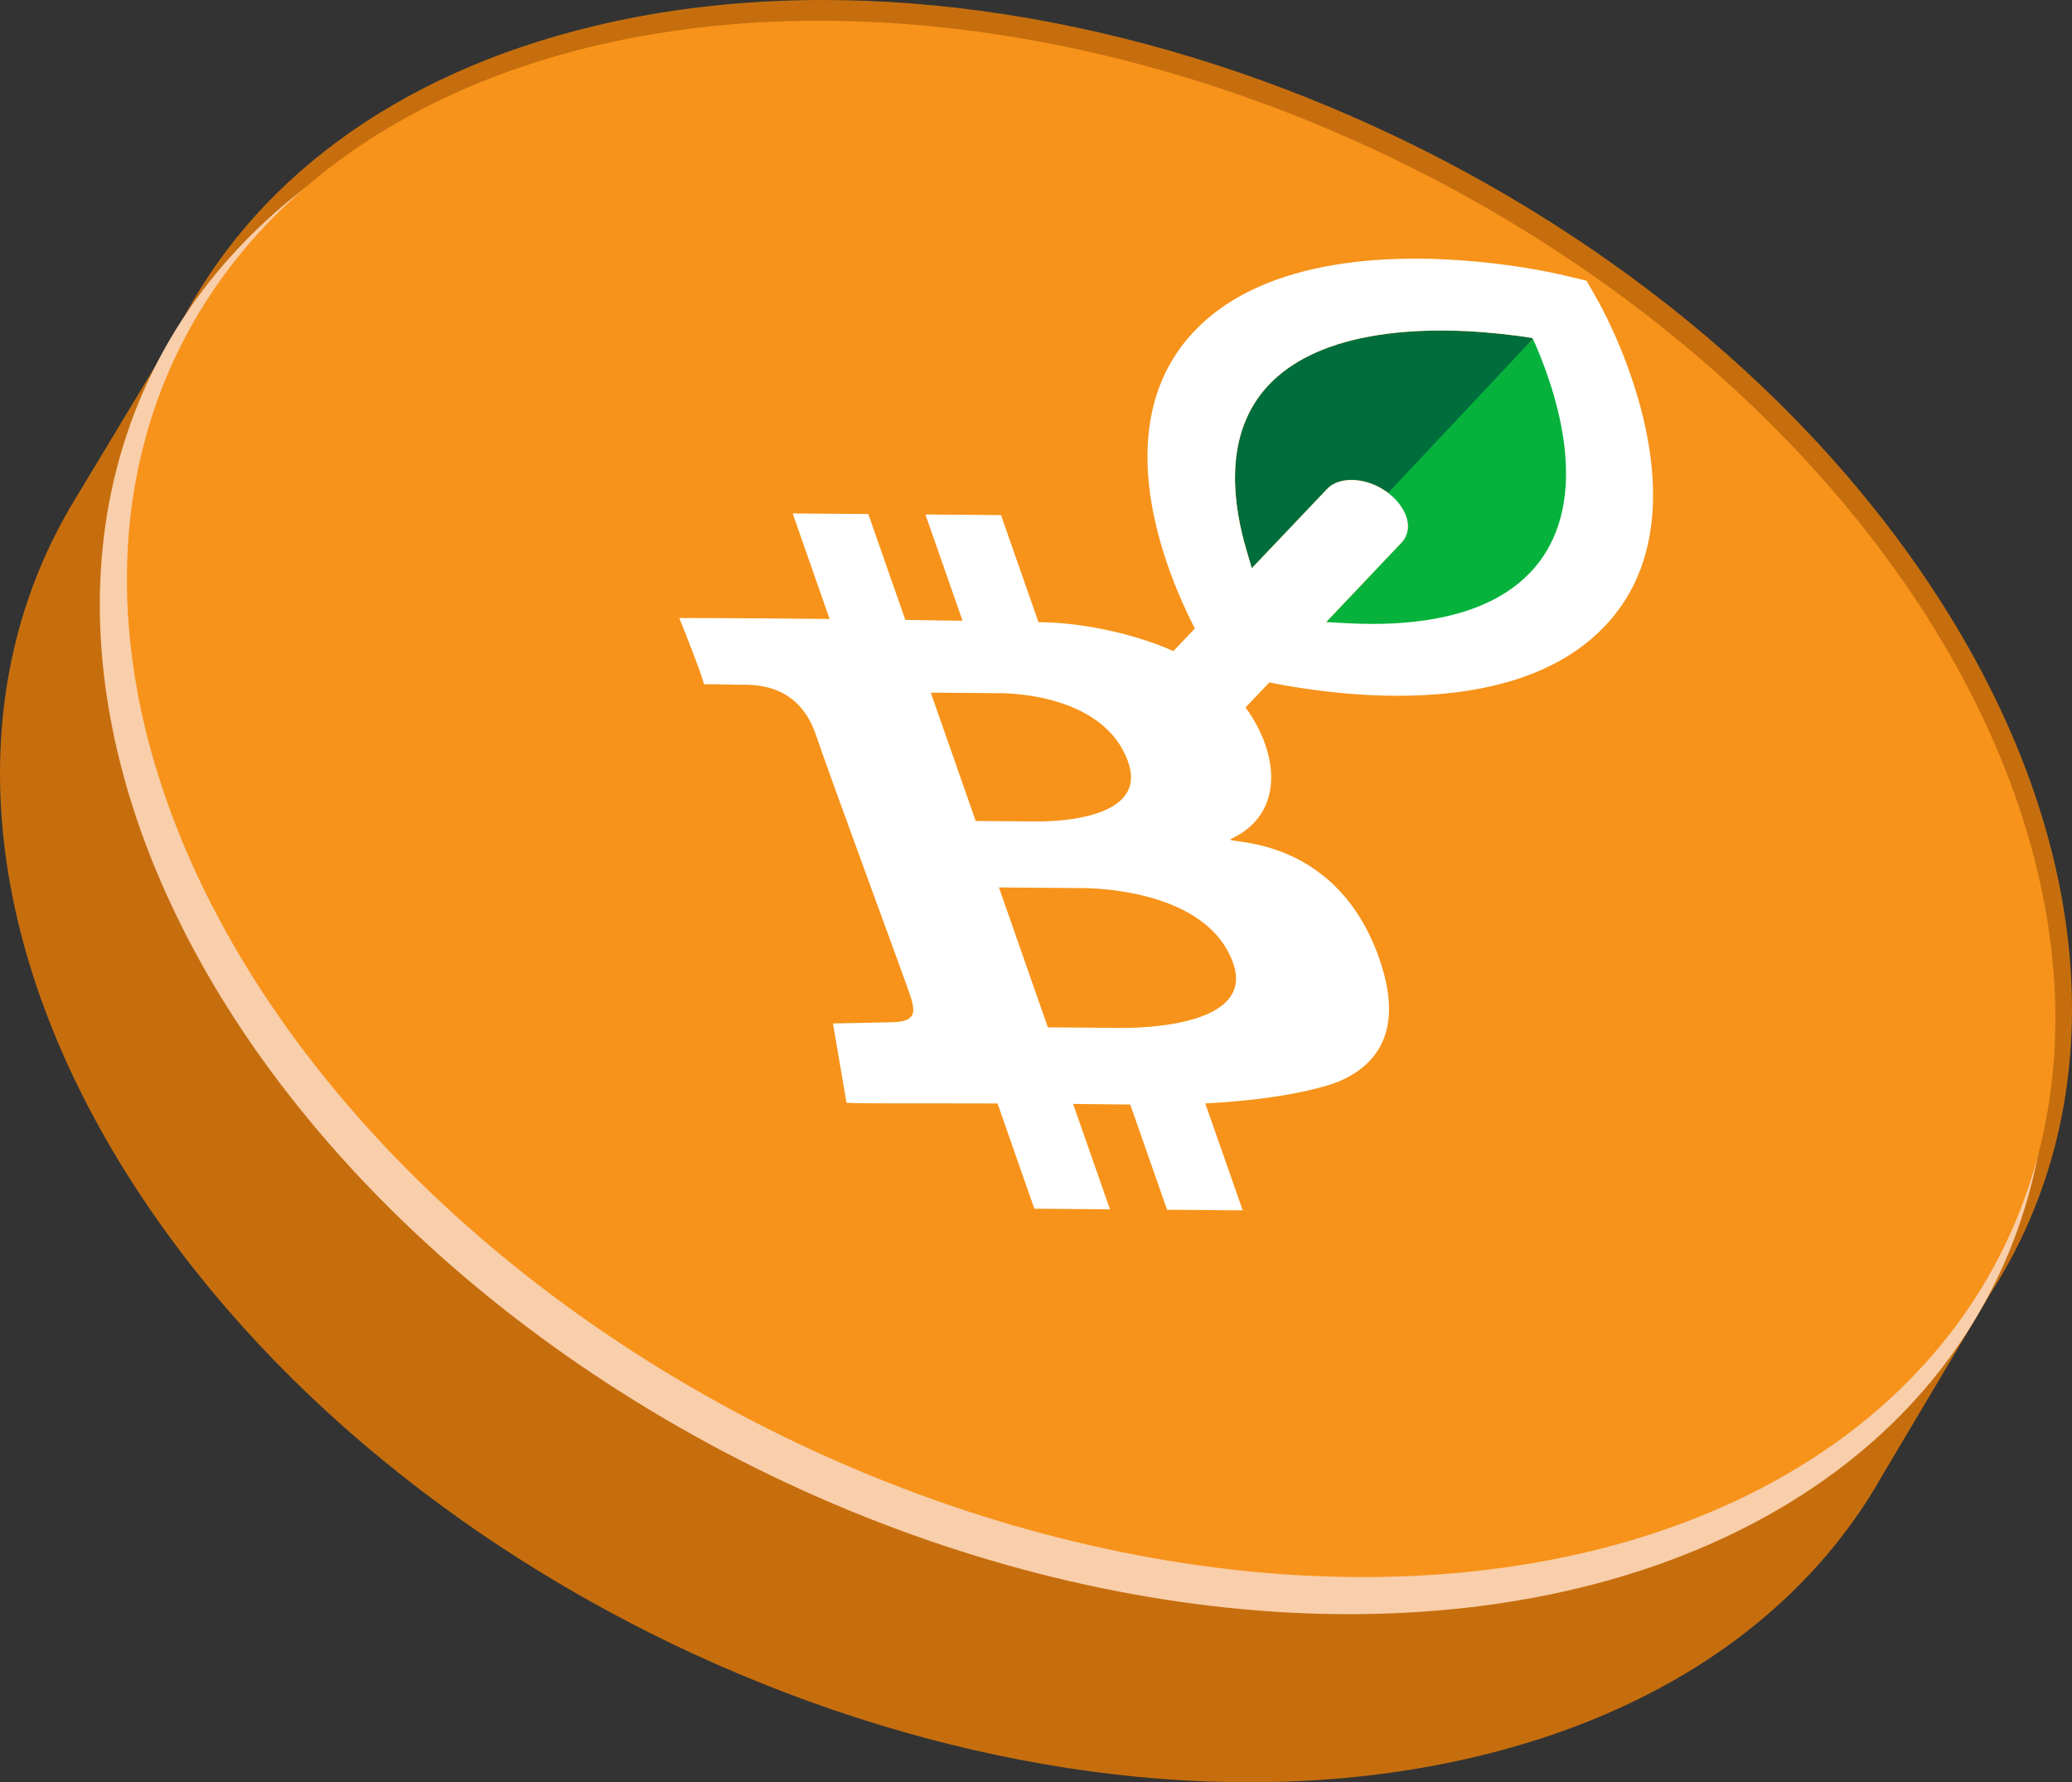
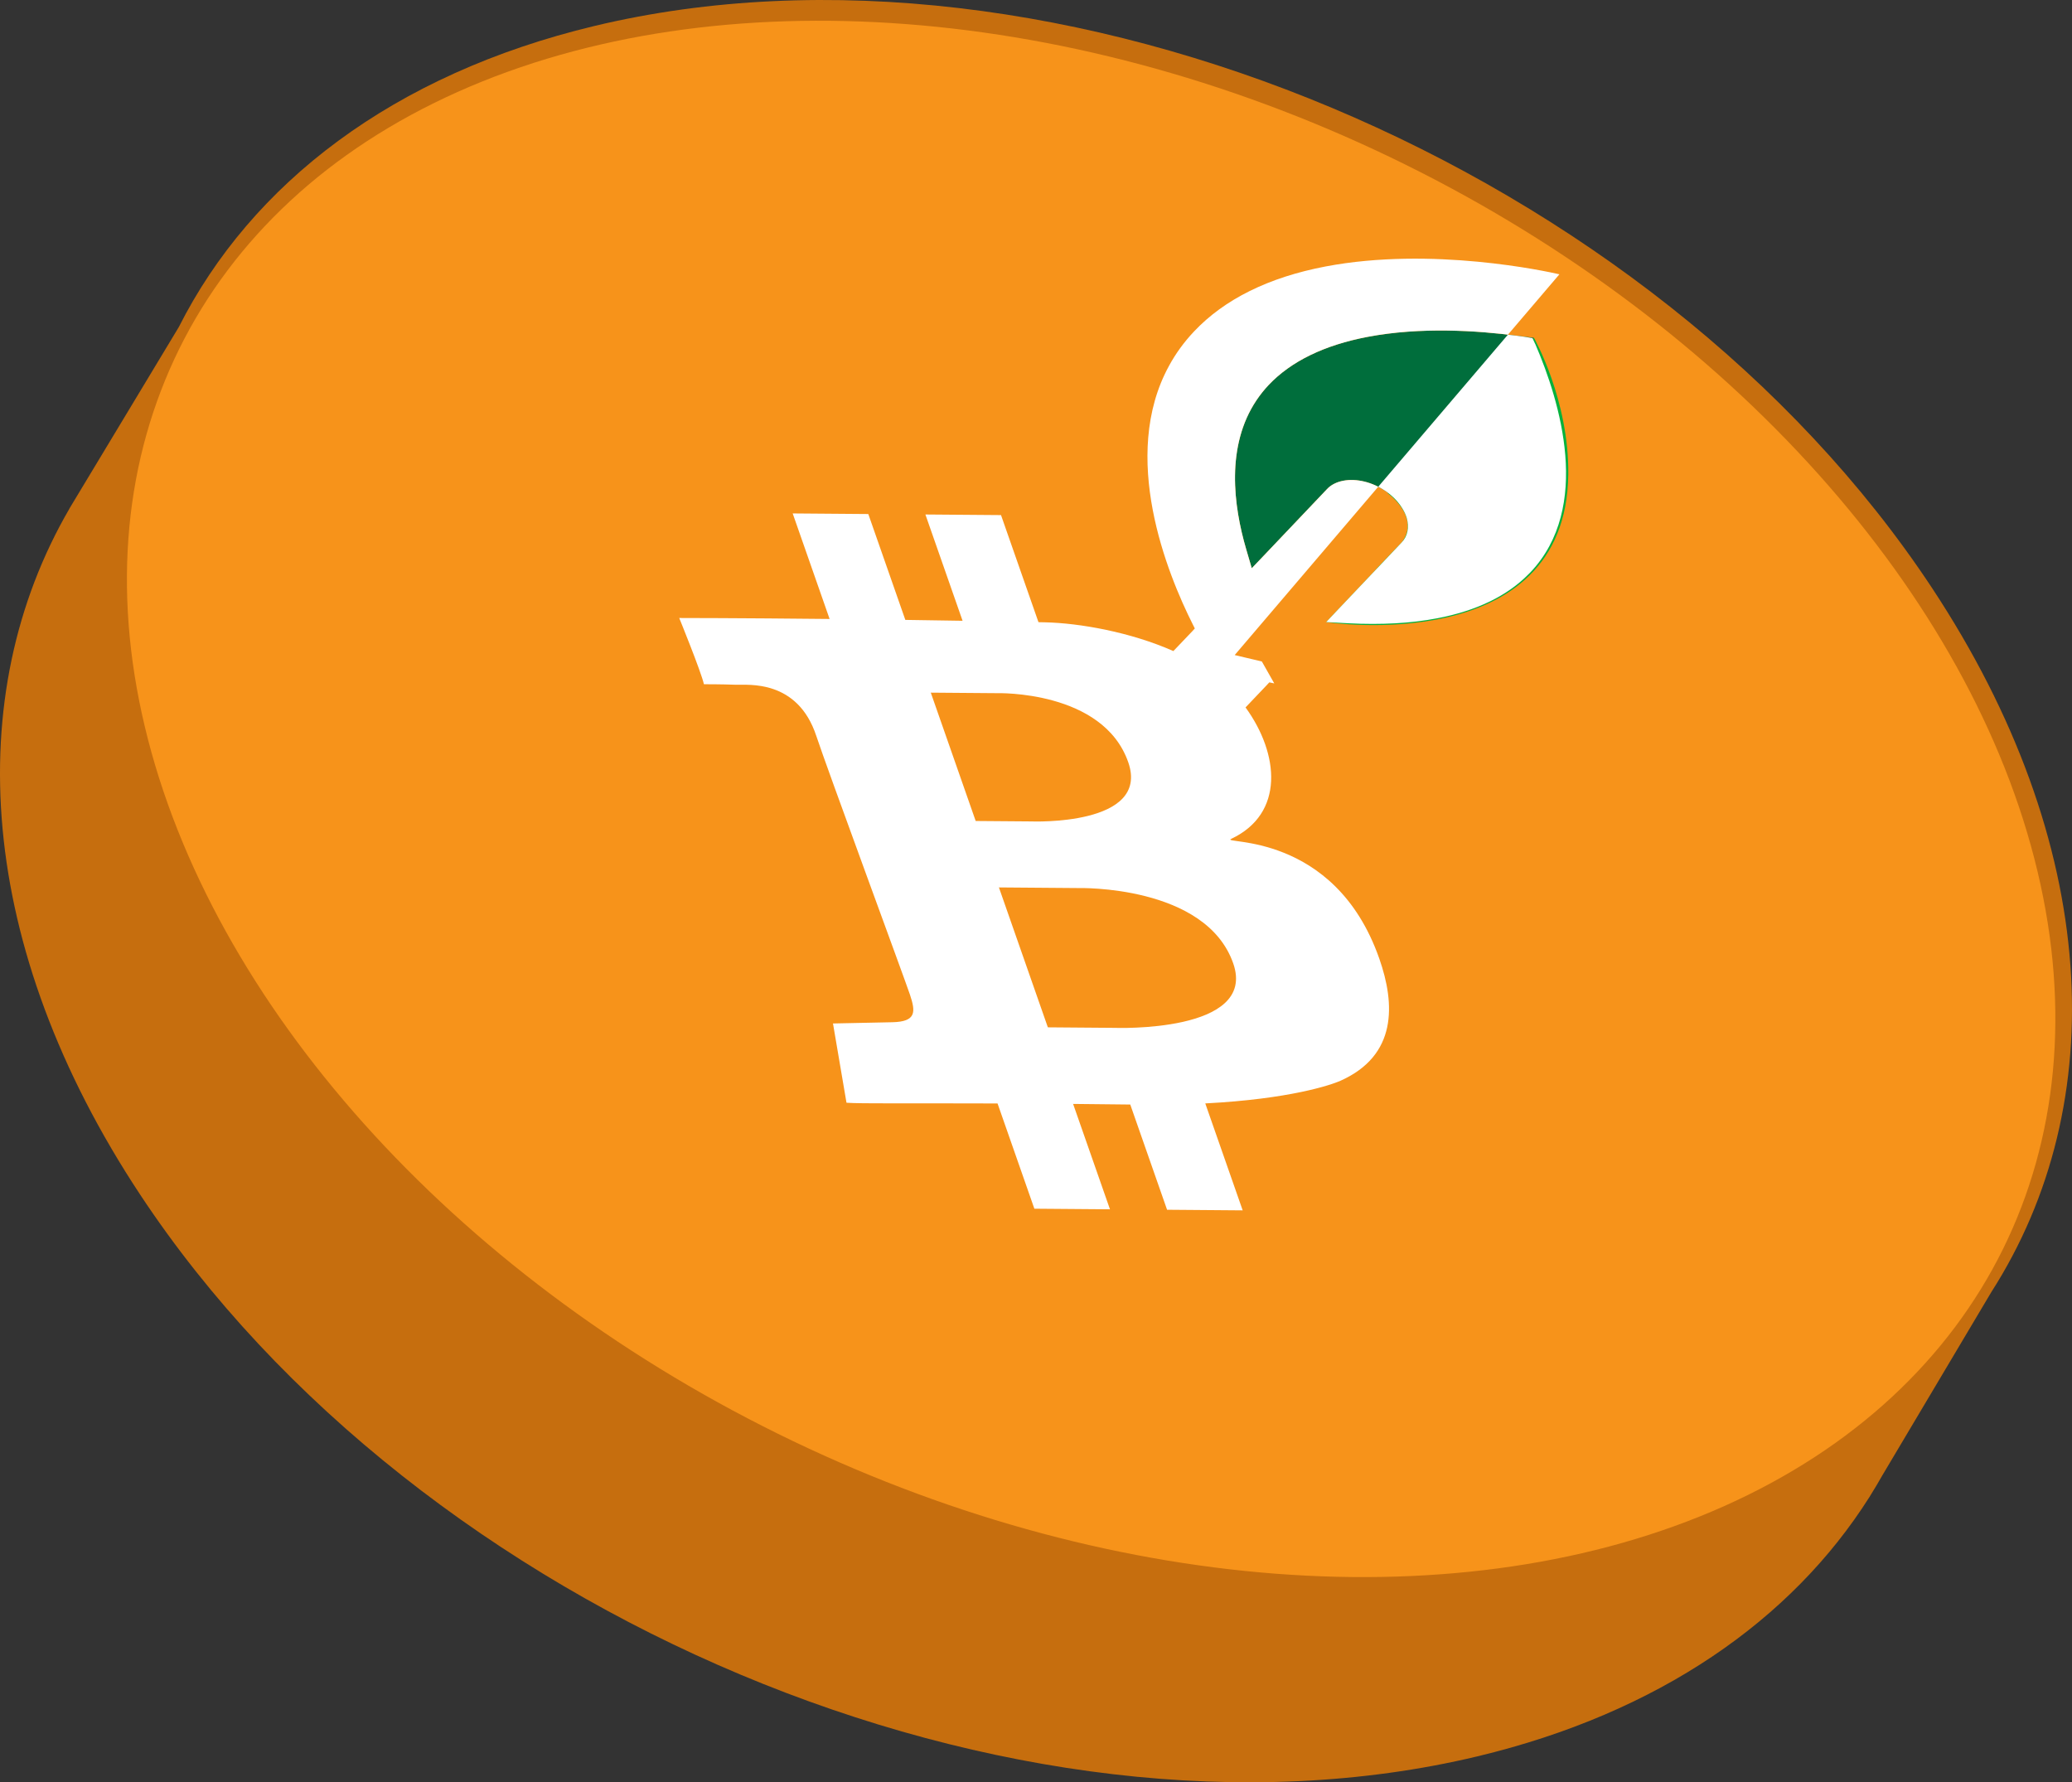
<svg xmlns="http://www.w3.org/2000/svg" id="a" viewBox="0 0 400 344.056">
  <rect x="0" y="0" width="400" height="344.056" fill="#333333" stroke="none" />
  <path d="M372.934,113.439C319.279,32.265,203.697-16.281,114.774,5.008,75.856,14.326,48.495,35.476,34.527,63.122L14.337,96.624c-.224,.369-.45,.738-.669,1.11l-.249,.413,.002,.018C-7.605,134.286-4.561,182.777,27.061,230.617c53.655,81.174,169.237,129.72,258.16,108.431,35.018-8.384,60.672-26.352,75.639-50.008l.018-.013,.242-.407c.78-1.247,1.531-2.509,2.251-3.786l21.049-35.399-.001-0c23.36-36.454,21.181-86.575-11.485-135.996Z" style="fill:#c66e0e;" />
-   <ellipse cx="207.321" cy="159.653" rx="138.149" ry="198.408" transform="translate(-27.822 274.452) rotate(-63.621)" style="fill:#f9ceaa;" />
  <ellipse cx="210.645" cy="154.226" rx="136.656" ry="196.312" transform="translate(-20.882 274.857) rotate(-63.731)" style="fill:#f7931a;" />
  <g>
    <path d="M292.94,64.826c-7.852-1.04-18.779-1.731-28.927,.206-8.342,1.585-14.773,4.713-19.097,9.286-.877,.936-1.657,1.913-2.333,2.921-5.949,8.846-4.485,20.341-1.994,28.82l1.064,3.631,2.316-2.425,12.203-12.843c.756-.815,1.832-1.368,3.127-1.618,2.568-.488,5.607,.247,8.148,1.972,.035,.021,.066,.032,.088,.054l.204,.141c.244,.174,.48,.36,.703,.546l0,0,27.683-30.309c-.478-.072-2.682-.311-3.185-.382l-0,0Z" style="fill:#006e3c;" />
    <path d="M302.756,91.626c-.442,35.578-46.737,28.46-46.737,28.46l8.95-9.442c.711-.847,5.63-5.933,5.63-5.933,3.928-5.088-3.334-9.971-2.692-9.483l28.219-30.021s6.81,11.99,6.631,26.418l-0-0Z" style="fill:#06b23c;" />
-     <path d="M301.045,52.951c-2.422-.555-24.608-5.426-45.176-1.505-10.944,2.086-19.502,6.318-25.376,12.558-1.968,2.088-3.555,4.298-4.809,6.609-9.571,17.479-.331,40.156,4.585,49.927l.391,.779-.488,.539-3.654,3.825c-8.191-3.633-18.067-5.411-24.844-5.551l-1.197-.024-7.232-20.673-14.597-.116,7.177,20.517c-3.821-.064-7.512-.12-11.051-.169l-7.149-20.436-14.597-.116,7.127,20.373c-17.744-.185-29.03-.187-29.03-.187,0,0,4.175,10.237,4.771,12.788,0,0,2.982-.016,6.28,.098,2.164,.074,11.788-1.1,15.408,9.875,2.032,6.161,17.145,47.129,18.083,49.952,1.09,3.282,1.288,5.222-3.425,5.32-7.336,.152-11.435,.239-11.435,.239l2.607,15.303c2.773,.2,11.813,.075,29.161,.138l7.107,20.317,14.597,.116-7.116-20.343c3.446,.03,7.13,.069,11.033,.117l7.106,20.313,14.597,.116-7.222-20.645c16.343-.846,24.315-3.576,26.108-4.377,10.942-4.89,10.573-14.752,7.497-23.546-8.665-24.774-30.927-22.055-28.596-23.15,10.318-4.844,9.291-16.392,2.765-25.37l4.09-4.296,.501-.54,.955,.202c10.251,1.953,25.463,3.708,39.698,.999,9.047-1.73,16.414-5.082,21.953-9.971,.781-.69,1.523-1.412,2.229-2.156,20.357-21.529,1.073-58.265-1.194-62.375l-2.397-4.231-5.243-1.242-0-0Zm-62.971,133.017c4.724,13.503-22.916,12.451-22.916,12.451l-12.869-.102-9.447-27.007,15.371,.122s24.552-.638,29.86,14.536Zm-20.27-38.839c4.333,12.387-18.724,11.44-18.724,11.44l-10.724-.085-8.666-24.774,12.809,.102s20.436-.602,25.305,13.318Zm78.526-80.821l.074,.147c4.757,11.033,10.961,31.43-.96,44.031-.1,.108-.213,.216-.327,.325-4.15,4.231-10.092,7.108-17.676,8.546-5.059,.974-10.803,1.285-17.101,.963l-4.321-.233,2.29-2.424,12.29-12.951c1.145-1.212,1.494-2.909,.963-4.753-.195-.625-.466-1.213-.833-1.808-.565-.944-1.336-1.845-2.286-2.634-.223-.186-.459-.372-.703-.546l-.204-.141c-.022-.022-.053-.032-.088-.054-2.541-1.725-5.579-2.461-8.148-1.972-1.295,.251-2.371,.803-3.127,1.618l-12.203,12.843-2.316,2.425-1.064-3.631c-2.491-8.479-3.955-19.973,1.994-28.82,.676-1.008,1.456-1.986,2.333-2.921,4.325-4.572,10.756-7.701,19.097-9.286,10.148-1.937,21.075-1.246,28.927-.206,.505,.071,.992,.131,1.47,.203l1.434,.243,.485,1.036-0-0Z" style="fill:#fff;" />
+     <path d="M301.045,52.951c-2.422-.555-24.608-5.426-45.176-1.505-10.944,2.086-19.502,6.318-25.376,12.558-1.968,2.088-3.555,4.298-4.809,6.609-9.571,17.479-.331,40.156,4.585,49.927l.391,.779-.488,.539-3.654,3.825c-8.191-3.633-18.067-5.411-24.844-5.551l-1.197-.024-7.232-20.673-14.597-.116,7.177,20.517c-3.821-.064-7.512-.12-11.051-.169l-7.149-20.436-14.597-.116,7.127,20.373c-17.744-.185-29.03-.187-29.03-.187,0,0,4.175,10.237,4.771,12.788,0,0,2.982-.016,6.28,.098,2.164,.074,11.788-1.1,15.408,9.875,2.032,6.161,17.145,47.129,18.083,49.952,1.09,3.282,1.288,5.222-3.425,5.32-7.336,.152-11.435,.239-11.435,.239l2.607,15.303c2.773,.2,11.813,.075,29.161,.138l7.107,20.317,14.597,.116-7.116-20.343c3.446,.03,7.13,.069,11.033,.117l7.106,20.313,14.597,.116-7.222-20.645c16.343-.846,24.315-3.576,26.108-4.377,10.942-4.89,10.573-14.752,7.497-23.546-8.665-24.774-30.927-22.055-28.596-23.15,10.318-4.844,9.291-16.392,2.765-25.37l4.09-4.296,.501-.54,.955,.202l-2.397-4.231-5.243-1.242-0-0Zm-62.971,133.017c4.724,13.503-22.916,12.451-22.916,12.451l-12.869-.102-9.447-27.007,15.371,.122s24.552-.638,29.86,14.536Zm-20.27-38.839c4.333,12.387-18.724,11.44-18.724,11.44l-10.724-.085-8.666-24.774,12.809,.102s20.436-.602,25.305,13.318Zm78.526-80.821l.074,.147c4.757,11.033,10.961,31.43-.96,44.031-.1,.108-.213,.216-.327,.325-4.15,4.231-10.092,7.108-17.676,8.546-5.059,.974-10.803,1.285-17.101,.963l-4.321-.233,2.29-2.424,12.29-12.951c1.145-1.212,1.494-2.909,.963-4.753-.195-.625-.466-1.213-.833-1.808-.565-.944-1.336-1.845-2.286-2.634-.223-.186-.459-.372-.703-.546l-.204-.141c-.022-.022-.053-.032-.088-.054-2.541-1.725-5.579-2.461-8.148-1.972-1.295,.251-2.371,.803-3.127,1.618l-12.203,12.843-2.316,2.425-1.064-3.631c-2.491-8.479-3.955-19.973,1.994-28.82,.676-1.008,1.456-1.986,2.333-2.921,4.325-4.572,10.756-7.701,19.097-9.286,10.148-1.937,21.075-1.246,28.927-.206,.505,.071,.992,.131,1.47,.203l1.434,.243,.485,1.036-0-0Z" style="fill:#fff;" />
  </g>
</svg>